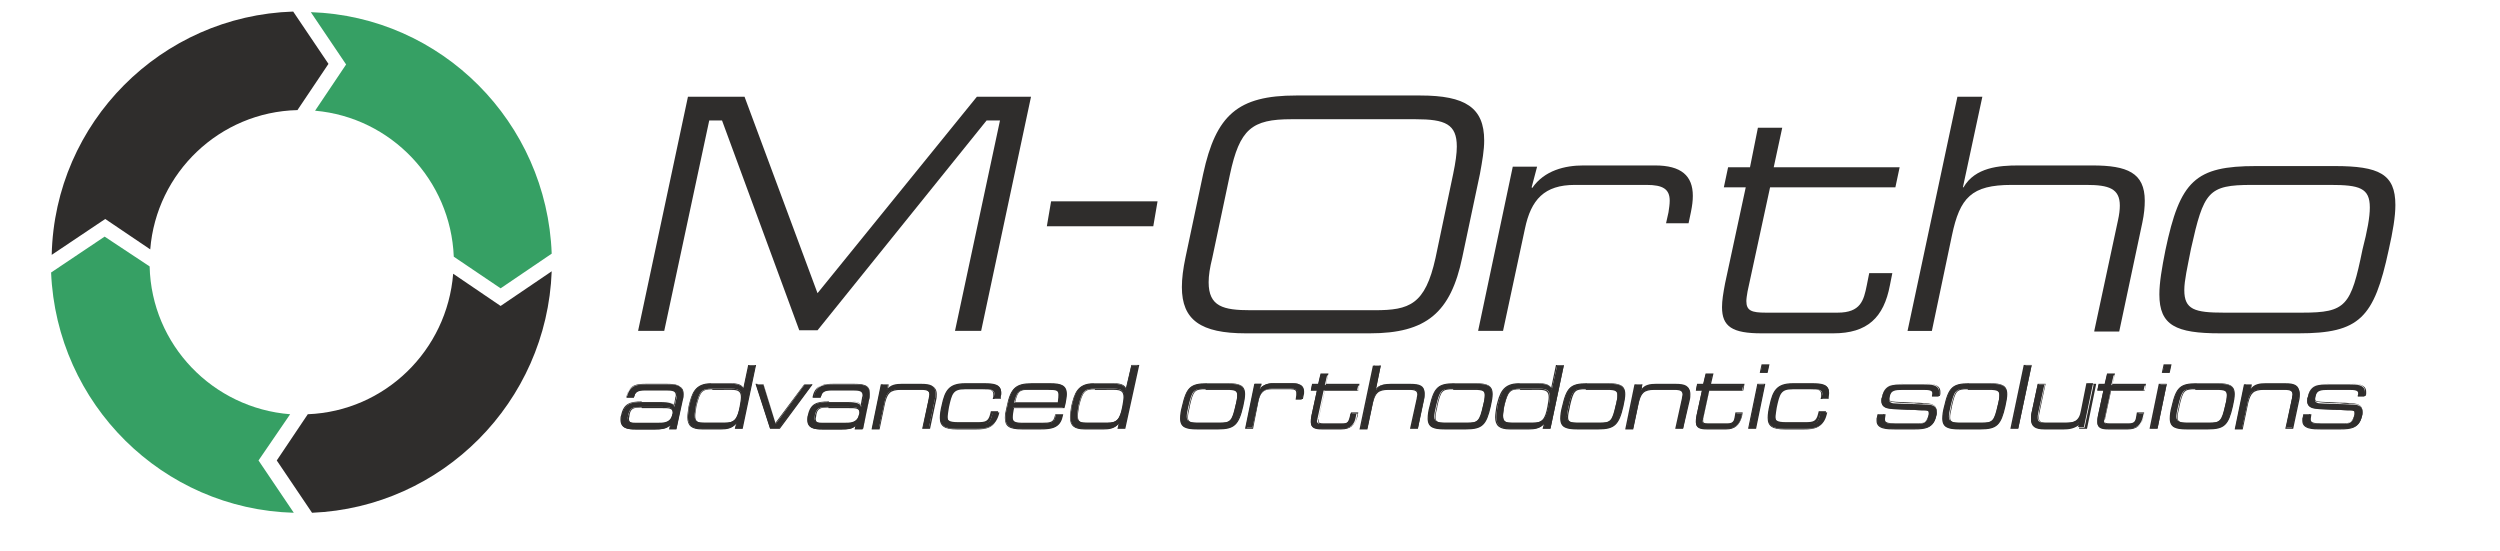
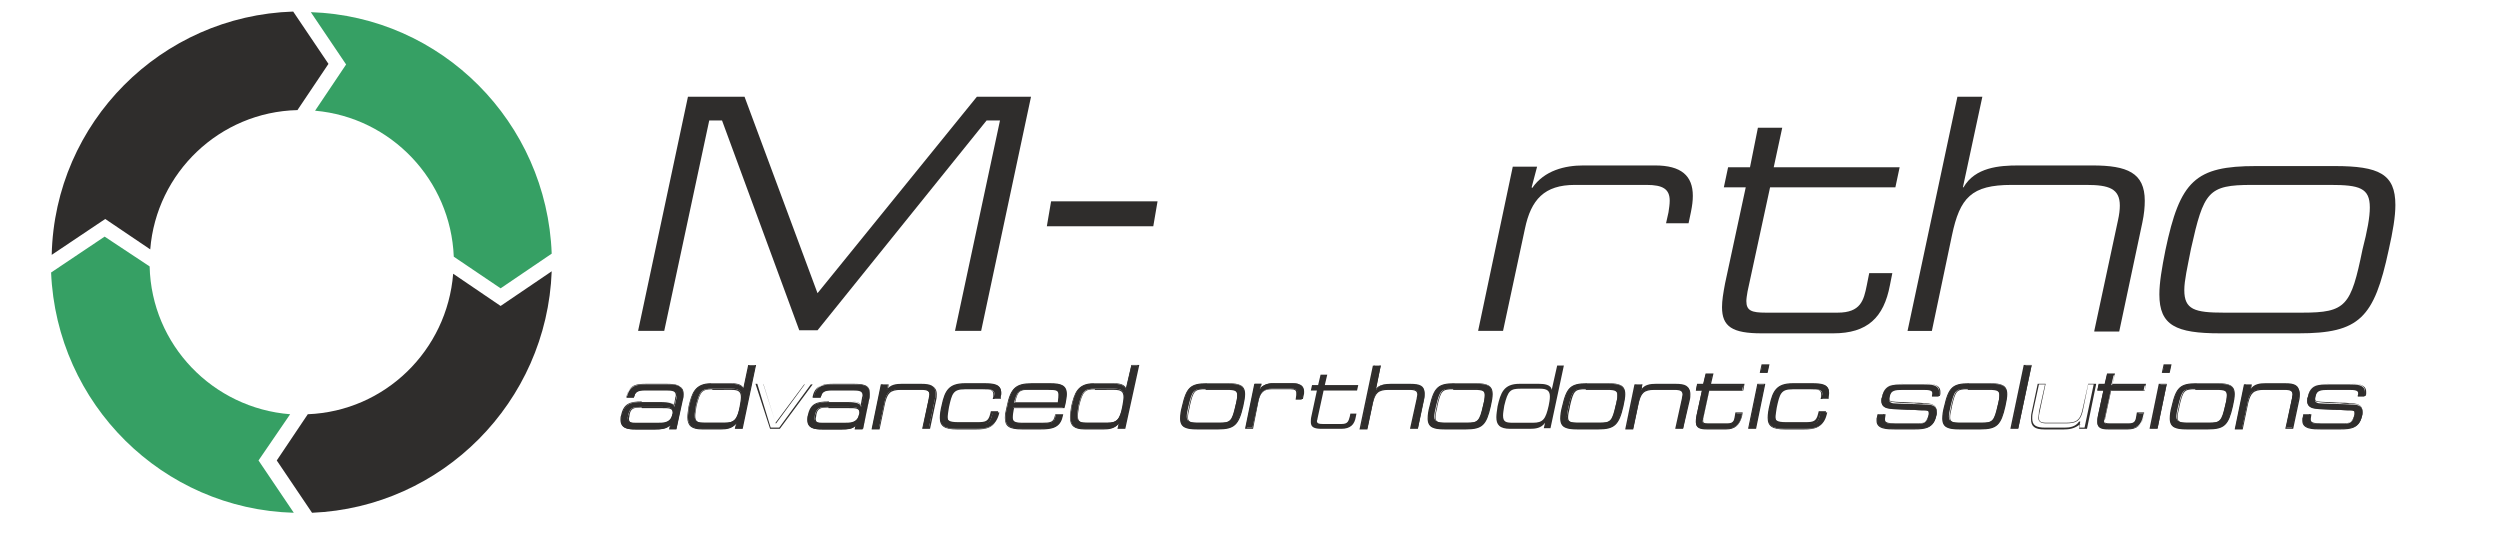
<svg xmlns="http://www.w3.org/2000/svg" xmlns:xlink="http://www.w3.org/1999/xlink" version="1.1" id="Слой_1" x="0px" y="0px" width="411px" height="90.6px" viewBox="0 0 411 90.6" style="enable-background:new 0 0 411 90.6;" xml:space="preserve">
  <style type="text/css">
	.st0{clip-path:url(#SVGID_2_);fill-rule:evenodd;clip-rule:evenodd;fill:#36A064;}
	.st1{clip-path:url(#SVGID_2_);fill-rule:evenodd;clip-rule:evenodd;fill:#2F2D2C;}
	.st2{clip-path:url(#SVGID_2_);fill:#2F2D2C;}
</style>
  <g>
    <defs>
      <rect id="SVGID_1_" x="-15.8" y="-55.2" width="433.8" height="196.5" />
    </defs>
    <clipPath id="SVGID_2_">
      <use xlink:href="#SVGID_1_" style="overflow:visible;" />
    </clipPath>
    <path class="st0" d="M47.7,68.1C35,67.1,24.9,56.7,24.6,43.8l-7.4-4.9l-8.8,5.9c0.9,21.6,18.3,38.9,39.9,39.5l-5.8-8.6L47.7,68.1z    M90.7,41.7l-8.4,5.7l-7.7-5.2c-0.5-12.6-10.3-22.9-22.8-24l5.1-7.6l-5.8-8.6C72.6,2.7,89.9,20.1,90.7,41.7" />
    <path class="st1" d="M82.3,50.3L74.5,45c-1,12.6-11.2,22.6-23.9,23.1l-5.1,7.6l5.8,8.6c21.4-0.9,38.6-18.2,39.4-39.7L82.3,50.3z    M48.9,18.1c-12.8,0.3-23.2,10.3-24.2,22.9l-7.4-5l-8.8,5.9C9,20.1,26.5,2.6,48.2,1.9l5.8,8.6L48.9,18.1z" />
    <path class="st2" d="M110.1,70.4l0.2-0.7l0,0c-0.6,0.8-1.7,0.9-2.6,0.9h-3.2c-1.4,0-2.4-0.2-2.4-1.5c0-0.2,0-0.4,0.1-0.7   c0.4-2,1.5-2.3,3.3-2.3h3.2c0.7,0,2.1,0.1,2.1,0.7h0.1l0.3-1.3c0-0.2,0.1-0.4,0.1-0.5c0-0.8-0.6-0.9-1.7-0.9h-3.2   c-0.9,0-1.9,0-2.1,1l-0.1,0.2h-1.1l0-0.1c0.4-1.9,1.7-2,3.3-2h3.2c1.6,0,2.7,0.1,2.7,1.6c0,0.2,0,0.5-0.1,0.8l-1,4.9H110.1z    M110.6,67.8c0-0.9-0.7-0.9-1.9-0.9h-0.1h-3.2c-1.3,0-1.8,0.1-2.1,1.2c0,0.2-0.1,0.4-0.1,0.6c0,0.8,0.6,0.8,1.6,0.8h3.2   c1.1,0,2.2,0,2.5-1.3C110.6,68.1,110.6,67.9,110.6,67.8" />
    <path class="st2" d="M107.7,70.6h-3.2c-1.2,0-2.5-0.1-2.5-1.6c0-0.2,0-0.5,0.1-0.7c0.4-2,1.5-2.3,3.4-2.3h3.2c1.2,0,2,0.2,2.1,0.6   l0.2-1.1c0-0.2,0.1-0.3,0.1-0.5c0-0.7-0.5-0.8-1.6-0.8h-3.2c-0.9,0-1.8,0-2,0.9l-0.1,0.3H103l0-0.2c0.4-1.9,1.7-2,3.4-2h3.2   c1.5,0,2.8,0.1,2.8,1.6c0,0.3,0,0.5-0.1,0.8l-1.1,5H110l0.1-0.6C109.5,70.6,108.5,70.6,107.7,70.6 M105.5,66.1   c-1.9,0-2.8,0.3-3.2,2.2c-0.1,0.3-0.1,0.5-0.1,0.7c0,1.2,0.9,1.4,2.3,1.4h3.2c1,0,1.9-0.1,2.5-0.8l0.1-0.1l0.1,0.1l-0.2,0.7h0.9   l1-4.9c0.1-0.3,0.1-0.6,0.1-0.8c0-1.4-1.2-1.5-2.7-1.5h-3.2c-1.6,0-2.8,0.1-3.2,1.9l0,0.1h1l0-0.2c0.2-1.1,1.3-1.1,2.2-1.1h3.2   c1,0,1.8,0.1,1.8,1c0,0.2,0,0.3-0.1,0.5l-0.3,1.4h-0.2v-0.1c0-0.4-0.7-0.6-2-0.6H105.5z M108.1,69.7h-3.2c-1,0-1.7,0-1.7-0.9   c0-0.2,0-0.3,0.1-0.6c0.3-1.2,0.8-1.3,2.2-1.3h3.3c1.1,0,2,0,2,1c0,0.1,0,0.3-0.1,0.4l0,0C110.3,69.7,109.1,69.7,108.1,69.7    M105.5,67c-1.3,0-1.8,0.1-2,1.2c0,0.3-0.1,0.5-0.1,0.6c0,0.7,0.4,0.8,1.5,0.8h3.2c1,0,2.1,0,2.4-1.3l0,0c0-0.2,0.1-0.3,0.1-0.4   c0-0.8-0.6-0.8-1.8-0.8H105.5z" />
    <path class="st2" d="M120.9,70.4l0.2-0.9l0,0c-0.6,0.9-1.6,1-2.5,1h-3.2c-1.8,0-2.3-0.7-2.3-1.9c0-0.5,0.1-1.1,0.2-1.8   c0.5-2.2,1-3.7,3.6-3.7h3.2c0.8,0,2,0.1,2.1,1h0l0.9-4h1.1L122,70.4H120.9z M121.9,65.2c0-0.9-0.4-1.3-1.6-1.3h-3.2   c-1.7,0-2.1,0.3-2.7,2.8c-0.1,0.7-0.2,1.2-0.2,1.6c0,1.1,0.5,1.2,1.7,1.2h3.2c1.7,0,2.1-0.6,2.6-2.8   C121.8,66.2,121.9,65.7,121.9,65.2" />
    <path class="st2" d="M118.6,70.6h-3.2c-1.7,0-2.4-0.6-2.4-2c0-0.5,0.1-1.1,0.2-1.8c0.5-2.1,1-3.8,3.7-3.8h3.2c0.5,0,1.8,0,2.1,0.8   l0.8-3.8h1.3l-2.2,10.5h-1.3l0.2-0.8C120.3,70.5,119.4,70.6,118.6,70.6 M116.9,63.2c-2.6,0-3.1,1.6-3.6,3.6   c-0.1,0.7-0.2,1.3-0.2,1.8c0,1.3,0.7,1.8,2.2,1.8h3.2c0.9,0,1.8-0.1,2.5-1l0.1-0.1l0.1,0.1l-0.2,0.9h0.9l2.2-10.2h-0.9l-0.9,4h-0.2   l0-0.1c-0.1-0.6-0.7-0.9-2-0.9H116.9z M119.1,69.7h-3.2c-1.2,0-1.7-0.2-1.7-1.3c0-0.4,0.1-0.9,0.2-1.6c0.6-2.6,1.1-2.9,2.7-2.9h3.2   c1.2,0,1.7,0.4,1.7,1.4c0,0.4-0.1,0.9-0.2,1.6C121.3,69.1,120.8,69.7,119.1,69.7 M117.1,64c-1.6,0-2,0.3-2.6,2.8   c-0.1,0.7-0.2,1.2-0.2,1.6c0,1,0.5,1.1,1.6,1.1h3.2c1.6,0,2.1-0.5,2.5-2.7c0.1-0.6,0.2-1.1,0.2-1.5c0-0.9-0.4-1.2-1.5-1.2H117.1z" />
-     <polygon class="st2" points="128.1,70.4 126.6,70.4 124.3,63.2 125.5,63.2 127.5,69.6 127.6,69.6 132.3,63.2 133.5,63.2  " />
    <path class="st2" d="M128.2,70.5h-1.6l-2.4-7.4h1.3l0,0.1l2,6.3l4.7-6.3h1.4L128.2,70.5z M126.7,70.3h1.4l5.2-7.1h-1l-4.7,6.4h-0.1   l0-0.1l-2-6.4h-1L126.7,70.3z" />
    <path class="st2" d="M140.8,70.4l0.2-0.7l0,0c-0.6,0.8-1.7,0.9-2.6,0.9h-3.2c-1.4,0-2.4-0.2-2.4-1.5c0-0.2,0-0.4,0.1-0.7   c0.4-2,1.5-2.3,3.3-2.3h3.2c0.7,0,2.1,0.1,2.1,0.7h0.1l0.3-1.3c0-0.2,0.1-0.4,0.1-0.5c0-0.8-0.6-0.9-1.7-0.9h-3.2   c-0.9,0-1.9,0-2.1,1l-0.1,0.2h-1.1l0-0.1c0.4-1.9,1.7-2,3.3-2h3.2c1.6,0,2.7,0.1,2.7,1.6c0,0.2,0,0.5-0.1,0.8l-1,4.9H140.8z    M141.3,67.8c0-0.9-0.7-0.9-1.9-0.9h-0.1h-3.2c-1.3,0-1.8,0.1-2.1,1.2c0,0.2-0.1,0.4-0.1,0.6c0,0.8,0.6,0.8,1.6,0.8h3.2   c1.1,0,2.2,0,2.5-1.3C141.3,68.1,141.3,67.9,141.3,67.8" />
    <path class="st2" d="M138.4,70.6h-3.2c-1.2,0-2.5-0.1-2.5-1.6c0-0.2,0-0.5,0.1-0.7c0.4-2,1.5-2.3,3.4-2.3h3.2c1.2,0,2,0.2,2.1,0.6   l0.2-1.1c0-0.2,0.1-0.3,0.1-0.5c0-0.7-0.5-0.8-1.6-0.8h-3.2c-0.9,0-1.8,0-2,0.9l-0.1,0.3h-1.3l0-0.2c0.4-1.9,1.7-2,3.4-2h3.2   c1.5,0,2.8,0.1,2.8,1.6c0,0.3,0,0.5-0.1,0.8l-1.1,5h-1.3l0.1-0.6C140.2,70.6,139.2,70.6,138.4,70.6 M136.3,66.1   c-1.9,0-2.8,0.3-3.2,2.2c-0.1,0.3-0.1,0.5-0.1,0.7c0,1.2,0.9,1.4,2.3,1.4h3.2c1,0,1.9-0.1,2.5-0.8l0.1-0.1l0.1,0.1l-0.2,0.7h0.9   l1-4.9c0.1-0.3,0.1-0.6,0.1-0.8c0-1.4-1.2-1.5-2.7-1.5h-3.2c-1.6,0-2.8,0.1-3.2,1.9l0,0.1h1l0-0.2c0.2-1.1,1.3-1.1,2.2-1.1h3.2   c1,0,1.8,0.1,1.8,1c0,0.2,0,0.3-0.1,0.5l-0.3,1.4h-0.2v-0.1c0-0.4-0.7-0.6-2-0.6H136.3z M138.8,69.7h-3.2c-1,0-1.7,0-1.7-0.9   c0-0.2,0-0.3,0.1-0.6c0.3-1.2,0.8-1.3,2.2-1.3h3.3c1.1,0,2,0,2,1c0,0.1,0,0.3-0.1,0.4l0,0C141,69.7,139.8,69.7,138.8,69.7    M136.2,67c-1.3,0-1.8,0.1-2,1.2c0,0.3-0.1,0.5-0.1,0.6c0,0.7,0.4,0.8,1.5,0.8h3.2c1,0,2.1,0,2.4-1.3l0,0c0-0.2,0.1-0.3,0.1-0.4   c0-0.8-0.6-0.8-1.8-0.8H136.2z" />
    <path class="st2" d="M151.7,70.4l1-4.9c0-0.3,0.1-0.5,0.1-0.6c0-0.8-0.5-0.9-1.5-0.9h-3.3c-1.8,0-2.3,0.6-2.6,2.2l-0.9,4.2h-1.1   l1.5-7.2h1.1l-0.2,0.9h0c0.5-0.9,1.6-1,2.4-1h3.3c1.5,0,2.3,0.3,2.3,1.6c0,0.3,0,0.6-0.1,0.9l-1,4.8H151.7z" />
    <path class="st2" d="M152.9,70.5h-1.3l1.1-5c0-0.2,0.1-0.4,0.1-0.6c0-0.6-0.3-0.8-1.4-0.8h-3.3c-1.8,0-2.2,0.6-2.6,2.2l-0.9,4.3   h-1.3l0-0.1l1.5-7.3h1.3l-0.1,0.7c0.6-0.6,1.5-0.7,2.3-0.7h3.3c1.4,0,2.4,0.3,2.4,1.6c0,0.3,0,0.6-0.1,1L152.9,70.5z M151.8,70.3   h0.9l1-4.7c0.1-0.3,0.1-0.6,0.1-0.9c0-1.1-0.6-1.5-2.2-1.5h-3.3c-0.9,0-1.9,0.1-2.4,0.9l0,0h-0.1l0-0.1l0.2-0.8h-0.9l-1.5,7.1h0.9   l0.9-4.1c0.3-1.6,0.8-2.3,2.7-2.3h3.3c1,0,1.6,0.2,1.6,1c0,0.2,0,0.4-0.1,0.6L151.8,70.3z" />
    <path class="st2" d="M160.5,70.5h-3.2c-2.1,0-2.7-0.6-2.7-1.8c0-0.6,0.1-1.2,0.3-2.1c0.5-2.4,1.2-3.5,3.8-3.5h3.2   c1.5,0,2.7,0.1,2.7,1.5c0,0.2,0,0.4-0.1,0.7l0,0.2h-1.1l0-0.2c0-0.2,0.1-0.4,0.1-0.5c0-0.8-0.7-0.8-1.7-0.8h-3.2   c-1.9,0-2.1,0.7-2.6,3c-0.1,0.7-0.2,1.2-0.2,1.6c0,0.8,0.4,1.1,1.9,1.1h3.2c1.4,0,1.9-0.1,2.2-1.5l0.1-0.4h1.1l-0.1,0.4   C163.6,70.2,162.2,70.5,160.5,70.5" />
    <path class="st2" d="M160.5,70.6h-3.2c-2,0-2.8-0.5-2.8-1.9c0-0.6,0.1-1.3,0.3-2.1c0.5-2.4,1.2-3.6,3.8-3.6h3.2   c1.5,0,2.8,0.1,2.8,1.6c0,0.2,0,0.4-0.1,0.7l0,0.3h-1.3l0.1-0.4c0-0.1,0-0.3,0-0.4c0-0.7-0.5-0.8-1.7-0.8h-3.2   c-1.8,0-2,0.6-2.5,2.9c-0.1,0.6-0.2,1.2-0.2,1.5c0,0.7,0.3,1,1.8,1h3.2c1.3,0,1.8-0.1,2.1-1.4l0.1-0.4h1.2l-0.1,0.5   C163.7,70.4,162.1,70.6,160.5,70.6 M158.7,63.2c-2.5,0-3.2,1.1-3.7,3.5c-0.2,0.8-0.3,1.5-0.3,2.1c0,1.2,0.7,1.7,2.6,1.7h3.2   c1.9,0,3.1-0.4,3.5-2.2l0.1-0.3h-0.9l-0.1,0.3c-0.3,1.4-0.9,1.5-2.3,1.5h-3.2c-1.5,0-2-0.3-2-1.2c0-0.4,0.1-0.9,0.2-1.6   c0.5-2.3,0.6-3,2.7-3h3.2c1,0,1.8,0,1.8,0.9c0,0.1,0,0.3,0,0.4l0,0.2h0.9l0-0.1c0.1-0.3,0.1-0.5,0.1-0.7c0-1.2-0.9-1.5-2.7-1.5   H158.7z" />
    <path class="st2" d="M171.1,70.5H168c-2,0-2.7-0.5-2.7-1.8c0-0.5,0.1-1.1,0.3-1.9c0.6-3,1.4-3.7,4-3.7h3.1c1.8,0,2.6,0.3,2.6,1.7   c0,0.4-0.1,0.9-0.2,1.5l-0.2,0.7h-8.3c-0.1,0.7-0.2,1.2-0.2,1.6c0,0.8,0.5,1,1.8,1h3.1c1.5,0,2-0.1,2.2-1.1l0.1-0.3h1.1l-0.1,0.3   C174.2,70.4,172.7,70.5,171.1,70.5 M174.1,64.9c0-0.8-0.4-0.9-1.7-0.9h-3.1c-2,0-2.1,0.5-2.6,2.2h7.2   C174.1,65.6,174.1,65.2,174.1,64.9" />
    <path class="st2" d="M171.1,70.6H168c-2.1,0-2.8-0.5-2.8-1.9c0-0.5,0.1-1.1,0.3-1.9c0.6-3,1.5-3.8,4.1-3.8h3.1   c1.7,0,2.7,0.3,2.7,1.8c0,0.4-0.1,0.9-0.2,1.5l-0.2,0.8h-8.3c-0.1,0.6-0.2,1.1-0.2,1.5c0,0.7,0.3,0.9,1.7,0.9h3.1   c1.4,0,1.9-0.1,2.1-1.1l0.1-0.3h1.3l-0.1,0.4C174.3,70.4,172.8,70.6,171.1,70.6 M169.6,63.2c-2.6,0-3.3,0.7-4,3.6   c-0.1,0.8-0.3,1.4-0.3,1.9c0,1.3,0.7,1.7,2.6,1.7h3.1c1.7,0,3-0.1,3.4-1.9l0-0.2h-0.9l0,0.2c-0.2,1.1-0.8,1.2-2.3,1.2h-3.1   c-1.3,0-1.9-0.1-1.9-1c0-0.4,0.1-0.9,0.2-1.6l0-0.1h8.3l0.1-0.7c0.1-0.7,0.2-1.1,0.2-1.5c0-1.2-0.6-1.6-2.5-1.6H169.6z M174.1,66.2   h-7.3l0-0.1c0.4-1.7,0.7-2.2,2.7-2.2h3.1c1.2,0,1.7,0,1.7,1C174.2,65.1,174.2,65.5,174.1,66.2L174.1,66.2z M166.9,66.1h7   c0.1-0.6,0.1-0.9,0.1-1.2c0-0.7-0.3-0.8-1.6-0.8h-3.1C167.5,64,167.3,64.5,166.9,66.1" />
    <path class="st2" d="M183.8,70.4l0.2-0.9l0,0c-0.6,0.9-1.6,1-2.5,1h-3.2c-1.8,0-2.3-0.7-2.3-1.9c0-0.5,0.1-1.1,0.2-1.8   c0.5-2.2,1-3.7,3.6-3.7h3.2c0.8,0,2,0.1,2.1,1h0l0.9-4h1.1l-2.2,10.3H183.8z M184.8,65.2c0-0.9-0.4-1.3-1.6-1.3H180   c-1.7,0-2.1,0.3-2.7,2.8c-0.1,0.7-0.2,1.2-0.2,1.6c0,1.1,0.5,1.2,1.7,1.2h3.2c1.7,0,2.1-0.6,2.6-2.8   C184.7,66.2,184.8,65.7,184.8,65.2" />
    <path class="st2" d="M181.5,70.6h-3.2c-1.7,0-2.4-0.6-2.4-2c0-0.5,0.1-1.1,0.2-1.8c0.5-2.1,1-3.8,3.7-3.8h3.2c0.5,0,1.8,0,2.1,0.8   L186,60h1.3L185,70.5h-1.3l0.2-0.8C183.2,70.5,182.3,70.6,181.5,70.6 M179.8,63.2c-2.6,0-3.1,1.6-3.6,3.6c-0.1,0.7-0.2,1.3-0.2,1.8   c0,1.3,0.7,1.8,2.2,1.8h3.2c0.9,0,1.8-0.1,2.5-1l0.1-0.1l0.1,0.1l-0.2,0.9h0.9l2.2-10.2h-0.9l-0.9,4h-0.2l0-0.1   c-0.1-0.6-0.7-0.9-2-0.9H179.8z M182,69.7h-3.2c-1.2,0-1.7-0.2-1.7-1.3c0-0.4,0.1-0.9,0.2-1.6c0.6-2.6,1.1-2.9,2.7-2.9h3.2   c1.2,0,1.7,0.4,1.7,1.4c0,0.4-0.1,0.9-0.2,1.6C184.2,69.1,183.7,69.7,182,69.7 M180,64c-1.6,0-2,0.3-2.6,2.8   c-0.1,0.7-0.2,1.2-0.2,1.6c0,1,0.5,1.1,1.6,1.1h3.2c1.6,0,2.1-0.5,2.5-2.7c0.1-0.6,0.2-1.1,0.2-1.5c0-0.9-0.4-1.2-1.5-1.2H180z" />
    <path class="st2" d="M200.3,70.5h-3.5c-2,0-2.7-0.3-2.7-1.7c0-0.5,0.1-1.1,0.3-2c0.7-3.1,1.3-3.7,4-3.7h3.5c2,0,2.7,0.3,2.7,1.7   c0,0.5-0.1,1.2-0.3,2C203.6,69.8,202.9,70.5,200.3,70.5 M203.4,64.9c0-0.8-0.5-1-1.8-1h-3.5c-1.9,0-2.1,0.3-2.7,2.8   c-0.2,0.8-0.3,1.4-0.3,1.8c0,0.8,0.5,1,1.8,1h3.5c1.9,0,2.1-0.3,2.7-2.8C203.3,66,203.4,65.4,203.4,64.9" />
    <path class="st2" d="M200.3,70.6h-3.5c-1.8,0-2.8-0.3-2.8-1.8c0-0.6,0.1-1.3,0.3-2c0.7-3.1,1.4-3.8,4.1-3.8h3.5   c1.8,0,2.8,0.3,2.8,1.8c0,0.5-0.1,1.1-0.3,2C203.7,69.9,202.9,70.6,200.3,70.6 M198.4,63.2c-2.6,0-3.3,0.6-3.9,3.6   c-0.1,0.7-0.3,1.4-0.3,1.9c0,1.3,0.6,1.6,2.6,1.6h3.5c2.6,0,3.3-0.6,3.9-3.6c0.2-0.9,0.3-1.5,0.3-2c0-1.3-0.6-1.6-2.6-1.6H198.4z    M200.4,69.7H197c-1.2,0-1.8-0.1-1.8-1.1c0-0.4,0.1-1,0.3-1.8l0-0.1c0.6-2.5,0.8-2.9,2.8-2.9h3.5c1.2,0,1.8,0.1,1.8,1.1   c0,0.4-0.1,1-0.3,1.9C202.7,69.3,202.5,69.7,200.4,69.7 M198.2,64c-1.8,0-2,0.2-2.6,2.8l0,0.1c-0.2,0.8-0.3,1.3-0.3,1.7   c0,0.7,0.3,0.9,1.7,0.9h3.5c1.8,0,2.1-0.2,2.6-2.7c0.2-0.8,0.3-1.4,0.3-1.8c0-0.7-0.3-0.9-1.7-0.9H198.2z" />
    <path class="st2" d="M213.1,65.6l0.1-0.5c0-0.2,0.1-0.4,0.1-0.5c0-0.5-0.3-0.7-1-0.7h-3.2c-1.4,0-1.9,0.7-2.2,1.9l-1,4.5h-1.1   l1.5-7.2h1.1l-0.3,0.9l0,0c0.5-0.8,1.4-1,2.3-1h3.2c1.1,0,1.7,0.4,1.7,1.4c0,0.2,0,0.4-0.1,0.7l-0.1,0.5H213.1z" />
    <path class="st2" d="M206,70.5h-1.3l0-0.1l1.5-7.3h1.2l-0.2,0.7c0.5-0.5,1.2-0.8,2.1-0.8h3.2c1.2,0,1.7,0.5,1.7,1.4   c0,0.2,0,0.4-0.1,0.7l-0.1,0.6H213l0.1-0.7c0-0.2,0-0.3,0-0.4c0-0.4-0.2-0.6-0.9-0.6h-3.2c-1.2,0-1.8,0.5-2.1,1.9L206,70.5z    M205,70.3h0.9l0.9-4.4c0.3-1.4,1-2,2.3-2h3.2c0.6,0,1.1,0.1,1.1,0.8c0,0.1,0,0.3,0,0.4l0,0.1l-0.1,0.4h0.9l0.1-0.5   c0.1-0.3,0.1-0.5,0.1-0.7c0-0.9-0.5-1.3-1.6-1.3h-3.2c-1,0-1.8,0.3-2.2,1l0,0.1l-0.2-0.1l0.2-0.9h-0.9L205,70.3z" />
    <path class="st2" d="M220.5,70.5h-3.2c-1.3,0-1.8-0.3-1.8-1.1c0-0.3,0-0.6,0.1-1l0.9-4.2h-1l0.2-0.9h1l0.4-1.7h1.1l-0.4,1.7h5.5   l-0.2,0.9h-5.5l-1,4.6c0,0.2-0.1,0.3-0.1,0.4c0,0.4,0.3,0.5,0.9,0.5h3.2c1,0,1.1-0.5,1.3-1.2l0.1-0.5h1l-0.1,0.5   C222.7,69.8,222,70.5,220.5,70.5" />
-     <path class="st2" d="M220.5,70.6h-3.2c-1.1,0-1.8-0.2-1.8-1.2c0-0.3,0-0.6,0.1-1.1l0.9-4.1h-1l0.2-1.1h1l0.4-1.7h1.3l-0.4,1.7h5.5   l-0.2,1.1h-5.5l-1,4.6c0,0.1,0,0.3,0,0.4c0,0.3,0.1,0.4,0.8,0.4h3.2c1,0,1.1-0.5,1.2-1.2l0.1-0.6h1.2l-0.1,0.6   C222.8,69.9,222,70.6,220.5,70.6 M215.8,64h1l-0.9,4.3c-0.1,0.4-0.1,0.7-0.1,1c0,0.8,0.4,1.1,1.7,1.1h3.2c1.4,0,2.2-0.6,2.4-2   l0.1-0.4h-0.9l-0.1,0.5c-0.1,0.7-0.3,1.3-1.4,1.3h-3.2c-0.6,0-0.9-0.1-0.9-0.6c0-0.1,0-0.2,0.1-0.4l0-0.1l1-4.6h5.5l0.1-0.7h-5.5   l0.4-1.7h-0.9l-0.4,1.7h-1L215.8,64z" />
    <path class="st2" d="M232,70.4l1-4.9c0-0.3,0.1-0.5,0.1-0.6c0-0.8-0.5-0.9-1.5-0.9h-3.3c-1.8,0-2.3,0.6-2.6,2.2l-0.9,4.2h-1.1   l2.2-10.3h1.1l-0.8,4h0c0.5-0.9,1.6-1,2.4-1h3.3c1.5,0,2.3,0.3,2.3,1.5c0,0.3,0,0.6-0.1,1l-1,4.8H232z" />
    <path class="st2" d="M233.1,70.5h-1.3l1.1-5c0-0.2,0.1-0.4,0.1-0.6c0-0.6-0.3-0.8-1.4-0.8h-3.3c-1.8,0-2.2,0.6-2.6,2.2l-0.9,4.3   h-1.3l2.2-10.5h1.3l-0.8,3.8c0.6-0.7,1.5-0.7,2.3-0.7h3.3c1.4,0,2.4,0.3,2.4,1.6c0,0.3,0,0.6-0.1,1L233.1,70.5z M232.1,70.3h0.9   l1-4.7c0.1-0.3,0.1-0.6,0.1-0.9c0-1.1-0.6-1.5-2.2-1.5h-3.3c-0.9,0-1.9,0.1-2.4,0.9l0,0h-0.2l0.8-4H226l-2.2,10.2h0.9l0.9-4.1   c0.4-1.8,1-2.3,2.7-2.3h3.3c1,0,1.6,0.2,1.6,1c0,0.2,0,0.4-0.1,0.7L232.1,70.3z" />
    <path class="st2" d="M241,70.5h-3.5c-2,0-2.7-0.3-2.7-1.7c0-0.5,0.1-1.1,0.3-2c0.7-3.1,1.3-3.7,4-3.7h3.5c2,0,2.7,0.3,2.7,1.7   c0,0.5-0.1,1.2-0.3,2C244.3,69.8,243.7,70.5,241,70.5 M244.1,64.9c0-0.8-0.5-1-1.8-1h-3.5c-1.9,0-2.1,0.3-2.7,2.8   c-0.2,0.8-0.3,1.4-0.3,1.8c0,0.8,0.5,1,1.8,1h3.5c1.9,0,2.1-0.3,2.7-2.8C244,66,244.1,65.4,244.1,64.9" />
    <path class="st2" d="M241,70.6h-3.5c-1.8,0-2.8-0.3-2.8-1.8c0-0.6,0.1-1.3,0.3-2c0.7-3.1,1.4-3.8,4.1-3.8h3.5   c1.8,0,2.8,0.3,2.8,1.8c0,0.5-0.1,1.1-0.3,2C244.4,69.9,243.7,70.6,241,70.6 M239.1,63.2c-2.6,0-3.3,0.6-3.9,3.6   c-0.1,0.7-0.3,1.4-0.3,1.9c0,1.3,0.6,1.6,2.6,1.6h3.5c2.6,0,3.3-0.6,3.9-3.6c0.2-0.9,0.3-1.5,0.3-2c0-1.3-0.6-1.6-2.6-1.6H239.1z    M241.2,69.7h-3.5c-1.2,0-1.8-0.1-1.8-1.1c0-0.4,0.1-1,0.3-1.8l0-0.1c0.6-2.5,0.8-2.9,2.8-2.9h3.5c1.2,0,1.8,0.1,1.8,1.1   c0,0.4-0.1,1-0.3,1.9C243.4,69.3,243.2,69.7,241.2,69.7 M238.9,64c-1.8,0-2,0.2-2.6,2.8l0,0.1c-0.2,0.8-0.3,1.3-0.3,1.7   c0,0.7,0.3,0.9,1.7,0.9h3.5c1.8,0,2.1-0.2,2.6-2.7c0.2-0.8,0.3-1.4,0.3-1.8c0-0.7-0.3-0.9-1.7-0.9H238.9z" />
    <path class="st2" d="M253.8,70.4l0.2-0.9l0,0c-0.6,0.9-1.6,1-2.5,1h-3.2c-1.8,0-2.3-0.7-2.3-1.9c0-0.5,0.1-1.1,0.2-1.8   c0.5-2.2,1-3.7,3.6-3.7h3.2c0.8,0,2,0.1,2.1,1h0l0.9-4h1.1l-2.2,10.3H253.8z M254.8,65.2c0-0.9-0.4-1.3-1.6-1.3h-3.2   c-1.7,0-2.1,0.3-2.7,2.8c-0.1,0.7-0.2,1.2-0.2,1.6c0,1.1,0.5,1.2,1.7,1.2h3.2c1.7,0,2.1-0.6,2.6-2.8   C254.7,66.2,254.8,65.7,254.8,65.2" />
-     <path class="st2" d="M251.4,70.6h-3.2c-1.7,0-2.4-0.6-2.4-2c0-0.5,0.1-1.1,0.2-1.8c0.5-2.1,1-3.8,3.7-3.8h3.2c0.5,0,1.8,0,2.1,0.8   l0.8-3.8h1.3l-2.2,10.5h-1.3l0.2-0.8C253.2,70.5,252.2,70.6,251.4,70.6 M249.8,63.2c-2.6,0-3.1,1.6-3.6,3.6   c-0.1,0.7-0.2,1.3-0.2,1.8c0,1.3,0.7,1.8,2.2,1.8h3.2c0.9,0,1.8-0.1,2.5-1l0.1-0.1l0.1,0.1l-0.2,0.9h0.9l2.2-10.2H256l-0.9,4H255   l0-0.1c-0.1-0.6-0.7-0.9-2-0.9H249.8z M251.9,69.7h-3.2c-1.2,0-1.7-0.2-1.7-1.3c0-0.4,0.1-0.9,0.2-1.6c0.6-2.6,1.1-2.9,2.7-2.9h3.2   c1.2,0,1.7,0.4,1.7,1.4c0,0.4-0.1,0.9-0.2,1.6C254.1,69.1,253.6,69.7,251.9,69.7 M249.9,64c-1.6,0-2,0.3-2.6,2.8   c-0.1,0.7-0.2,1.2-0.2,1.6c0,1,0.5,1.1,1.6,1.1h3.2c1.6,0,2.1-0.5,2.5-2.7c0.1-0.6,0.2-1.1,0.2-1.5c0-0.9-0.4-1.2-1.5-1.2H249.9z" />
    <path class="st2" d="M262.8,70.5h-3.5c-2,0-2.7-0.3-2.7-1.7c0-0.5,0.1-1.1,0.3-2c0.7-3.1,1.3-3.7,4-3.7h3.5c2,0,2.7,0.3,2.7,1.7   c0,0.5-0.1,1.2-0.3,2C266.1,69.8,265.4,70.5,262.8,70.5 M265.9,64.9c0-0.8-0.5-1-1.8-1h-3.5c-1.9,0-2.1,0.3-2.7,2.8   c-0.2,0.8-0.3,1.4-0.3,1.8c0,0.8,0.5,1,1.8,1h3.5c1.9,0,2.1-0.3,2.7-2.8C265.8,66,265.9,65.4,265.9,64.9" />
    <path class="st2" d="M262.8,70.6h-3.5c-1.8,0-2.8-0.3-2.8-1.8c0-0.6,0.1-1.3,0.3-2c0.7-3.1,1.4-3.8,4.1-3.8h3.5   c1.8,0,2.8,0.3,2.8,1.8c0,0.5-0.1,1.1-0.3,2C266.2,69.9,265.4,70.6,262.8,70.6 M260.9,63.2c-2.6,0-3.3,0.6-3.9,3.6   c-0.1,0.7-0.3,1.4-0.3,1.9c0,1.3,0.6,1.6,2.6,1.6h3.5c2.6,0,3.3-0.6,3.9-3.6c0.2-0.9,0.3-1.5,0.3-2c0-1.3-0.6-1.6-2.6-1.6H260.9z    M262.9,69.7h-3.5c-1.2,0-1.8-0.1-1.8-1.1c0-0.4,0.1-1,0.3-1.8l0-0.1c0.6-2.5,0.8-2.9,2.8-2.9h3.5c1.2,0,1.8,0.1,1.8,1.1   c0,0.4-0.1,1-0.3,1.9C265.2,69.3,265,69.7,262.9,69.7 M260.7,64c-1.8,0-2,0.2-2.6,2.8l0,0.1c-0.2,0.8-0.3,1.3-0.3,1.7   c0,0.7,0.3,0.9,1.7,0.9h3.5c1.8,0,2.1-0.2,2.6-2.7c0.2-0.8,0.3-1.4,0.3-1.8c0-0.7-0.3-0.9-1.7-0.9H260.7z" />
    <path class="st2" d="M275.6,70.4l1-4.9c0-0.3,0.1-0.5,0.1-0.6c0-0.8-0.5-0.9-1.5-0.9H272c-1.8,0-2.3,0.6-2.6,2.2l-0.9,4.2h-1.1   l1.5-7.2h1.1l-0.2,0.9h0c0.5-0.9,1.6-1,2.4-1h3.3c1.5,0,2.3,0.3,2.3,1.6c0,0.3,0,0.6-0.1,0.9l-1,4.8H275.6z" />
    <path class="st2" d="M276.7,70.5h-1.3l1.1-5c0-0.2,0.1-0.4,0.1-0.6c0-0.6-0.3-0.8-1.4-0.8H272c-1.8,0-2.2,0.6-2.6,2.2l-0.9,4.3   h-1.3l0-0.1l1.5-7.3h1.3l-0.1,0.7c0.6-0.6,1.5-0.7,2.3-0.7h3.3c1.4,0,2.4,0.3,2.4,1.6c0,0.3,0,0.6-0.1,1L276.7,70.5z M275.7,70.3   h0.9l1-4.7c0.1-0.3,0.1-0.6,0.1-0.9c0-1.1-0.6-1.5-2.2-1.5h-3.3c-0.9,0-1.9,0.1-2.4,0.9l0,0h-0.1l0-0.1l0.2-0.8h-0.9l-1.5,7.1h0.9   l0.9-4.1c0.3-1.6,0.8-2.3,2.7-2.3h3.3c1,0,1.6,0.2,1.6,1c0,0.2,0,0.4-0.1,0.6L275.7,70.3z" />
    <path class="st2" d="M283.8,70.5h-3.2c-1.3,0-1.8-0.3-1.8-1.1c0-0.3,0-0.6,0.1-1l0.9-4.2h-1l0.2-0.9h1l0.4-1.7h1.1l-0.4,1.7h5.5   l-0.2,0.9H281l-1,4.6c0,0.2-0.1,0.3-0.1,0.4c0,0.4,0.3,0.5,0.9,0.5h3.2c1,0,1.1-0.5,1.3-1.2l0.1-0.5h1l-0.1,0.5   C286,69.8,285.2,70.5,283.8,70.5" />
    <path class="st2" d="M283.8,70.6h-3.2c-1.1,0-1.8-0.2-1.8-1.2c0-0.3,0-0.6,0.1-1.1l0.9-4.1h-1l0.2-1.1h1l0.4-1.7h1.3l-0.4,1.7h5.5   l-0.2,1.1H281l-1,4.6c0,0.1,0,0.3,0,0.4c0,0.3,0.1,0.4,0.8,0.4h3.2c1,0,1.1-0.5,1.2-1.2l0.1-0.6h1.2l-0.1,0.6   C286,69.9,285.2,70.6,283.8,70.6 M279,64h1l-0.9,4.3c-0.1,0.4-0.1,0.7-0.1,1c0,0.8,0.4,1.1,1.7,1.1h3.2c1.4,0,2.1-0.6,2.4-2   l0.1-0.4h-0.9l-0.1,0.5c-0.1,0.7-0.3,1.3-1.4,1.3h-3.2c-0.6,0-0.9-0.1-0.9-0.6c0-0.1,0-0.2,0.1-0.4l0-0.1l1-4.6h5.5l0.1-0.7H281   l0.4-1.7h-0.9l-0.4,1.7h-1L279,64z" />
    <path class="st2" d="M287.5,70.4l1.5-7.2h1.1l-1.5,7.2H287.5z M289.4,61.3l0.3-1.2h1.1l-0.3,1.2H289.4z" />
    <path class="st2" d="M288.7,70.5h-1.3l0-0.1l1.5-7.3h1.3l0,0.1L288.7,70.5z M287.6,70.3h0.9l1.5-7.1h-0.9L287.6,70.3z M290.6,61.3   h-1.3l0.3-1.4h1.3L290.6,61.3z M289.5,61.2h0.9l0.2-1h-0.9L289.5,61.2z" />
    <path class="st2" d="M296.6,70.5h-3.2c-2.1,0-2.7-0.6-2.7-1.8c0-0.6,0.1-1.2,0.3-2.1c0.5-2.4,1.2-3.5,3.8-3.5h3.2   c1.5,0,2.7,0.1,2.7,1.5c0,0.2,0,0.4-0.1,0.7l0,0.2h-1.1l0-0.2c0-0.2,0.1-0.4,0.1-0.5c0-0.8-0.7-0.8-1.7-0.8h-3.2   c-1.9,0-2.1,0.7-2.6,3c-0.1,0.7-0.2,1.2-0.2,1.6c0,0.8,0.4,1.1,1.9,1.1h3.2c1.4,0,1.9-0.1,2.2-1.5l0.1-0.4h1.1l-0.1,0.4   C299.8,70.2,298.4,70.5,296.6,70.5" />
    <path class="st2" d="M296.6,70.6h-3.2c-2,0-2.8-0.5-2.8-1.9c0-0.6,0.1-1.3,0.3-2.1c0.5-2.4,1.2-3.6,3.8-3.6h3.2   c1.5,0,2.8,0.1,2.8,1.6c0,0.2,0,0.4-0.1,0.7l0,0.3h-1.3l0.1-0.4c0-0.1,0-0.3,0-0.4c0-0.7-0.5-0.8-1.7-0.8h-3.2   c-1.8,0-2,0.6-2.5,2.9c-0.1,0.6-0.2,1.2-0.2,1.5c0,0.7,0.3,1,1.8,1h3.2c1.3,0,1.8-0.1,2.1-1.4l0.1-0.4h1.2l-0.1,0.5   C299.8,70.4,298.2,70.6,296.6,70.6 M294.8,63.2c-2.5,0-3.2,1.1-3.7,3.5c-0.2,0.8-0.3,1.5-0.3,2.1c0,1.2,0.7,1.7,2.6,1.7h3.2   c1.9,0,3.1-0.4,3.5-2.2l0.1-0.3h-0.9l-0.1,0.3c-0.3,1.4-0.9,1.5-2.3,1.5h-3.2c-1.5,0-2-0.3-2-1.2c0-0.4,0.1-0.9,0.2-1.6   c0.5-2.3,0.6-3,2.7-3h3.2c1,0,1.8,0,1.8,0.9c0,0.1,0,0.3,0,0.4l0,0.2h0.9l0-0.1c0.1-0.3,0.1-0.5,0.1-0.7c0-1.2-0.9-1.5-2.7-1.5   H294.8z" />
    <path class="st2" d="M314.8,70.5h-3.3c-1.4,0-2.9-0.1-2.9-1.3c0-0.1,0-0.3,0-0.4l0.1-0.7h1.1l-0.1,0.6c0,0.1,0,0.2,0,0.3   c0,0.5,0.5,0.7,1.9,0.7h3.3h0.3c0.7,0,1.6-0.1,1.8-1.2c0.1-0.2,0.1-0.4,0.1-0.5c0-0.5-0.3-0.6-0.7-0.6c-0.7-0.1-5.1-0.1-5.9-0.3   c-0.7-0.1-1.2-0.4-1.2-1.2c0-0.2,0-0.4,0.1-0.6c0.4-2.1,1.7-2.1,3.6-2.1h3.3c1.1,0,2.5,0,2.5,1.3c0,0.1,0,0.3,0,0.4l-0.1,0.3h-1.1   l0.1-0.3c0-0.1,0-0.2,0-0.2c0-0.5-0.5-0.6-1.5-0.6h-3.3c-1.4,0-2,0.1-2.2,1c-0.1,0.3-0.1,0.5-0.1,0.6c0,0.4,0.2,0.5,0.6,0.6   c0.9,0.1,3.7,0.1,5.2,0.2c1.1,0,2,0.1,2,1.3c0,0.2,0,0.4-0.1,0.7C317.8,70.4,316.4,70.5,314.8,70.5" />
    <path class="st2" d="M314.8,70.6h-3.3c-1.2,0-3,0-3-1.4c0-0.1,0-0.3,0-0.4l0.2-0.7h1.3l-0.1,0.7c0,0.1,0,0.2,0,0.2   c0,0.4,0.3,0.6,1.8,0.6h3.6c0.7,0,1.5-0.1,1.8-1.1c0.1-0.2,0.1-0.4,0.1-0.5c0-0.4-0.2-0.5-0.7-0.5c-0.2,0-0.9,0-1.7-0.1   c-1.6,0-3.6-0.1-4.2-0.2c-0.7-0.1-1.3-0.4-1.3-1.3c0-0.2,0-0.4,0.1-0.6c0.5-2.2,1.8-2.2,3.7-2.2h3.3c1,0,2.6,0,2.6,1.3   c0,0.1,0,0.3,0,0.4l-0.1,0.3h-1.3l0.1-0.4c0-0.1,0-0.1,0-0.2c0-0.4-0.3-0.5-1.5-0.5h-3.3c-1.4,0-2,0.1-2.2,0.9   c-0.1,0.3-0.1,0.5-0.1,0.6c0,0.4,0.1,0.4,0.5,0.5c0.6,0.1,2.2,0.1,3.5,0.2c0.6,0,1.2,0,1.7,0.1c1,0,2.1,0.1,2.1,1.4   c0,0.2,0,0.5-0.1,0.7C317.9,70.4,316.5,70.6,314.8,70.6 M308.8,68.2l-0.1,0.6c0,0.1,0,0.3,0,0.4c0,1.1,1.3,1.2,2.8,1.2h3.3   c1.7,0,3-0.1,3.4-2.1c0.1-0.3,0.1-0.5,0.1-0.7c0-1.1-0.8-1.2-1.9-1.2c-0.5,0-1.1,0-1.7-0.1c-1.4,0-2.9-0.1-3.5-0.2   c-0.4,0-0.7-0.2-0.7-0.6c0-0.2,0-0.4,0.1-0.7c0.2-1,1-1,2.3-1h3.3c1,0,1.6,0,1.6,0.7c0,0.1,0,0.1,0,0.2l0,0.2h1l0-0.2   c0-0.2,0-0.3,0-0.4c0-1.1-1.2-1.2-2.4-1.2H313c-2,0-3.1,0.1-3.5,2.1c0,0.2-0.1,0.4-0.1,0.5c0,0.7,0.4,1,1.1,1.1   c0.5,0.1,2.6,0.2,4.1,0.2c0.8,0,1.5,0,1.7,0.1c0.4,0,0.8,0.1,0.8,0.7c0,0.2,0,0.4-0.1,0.6c-0.3,1.3-1.3,1.3-1.9,1.3h-3.6   c-1.3,0-2-0.1-2-0.8c0-0.1,0-0.2,0-0.3l0.1-0.5H308.8z" />
    <path class="st2" d="M325.6,70.5h-3.5c-2,0-2.7-0.3-2.7-1.7c0-0.5,0.1-1.1,0.3-2c0.7-3.1,1.3-3.7,4-3.7h3.5c2,0,2.7,0.3,2.7,1.7   c0,0.5-0.1,1.2-0.3,2C328.9,69.8,328.3,70.5,325.6,70.5 M328.7,64.9c0-0.8-0.5-1-1.8-1h-3.5c-1.9,0-2.1,0.3-2.7,2.8   c-0.2,0.8-0.3,1.4-0.3,1.8c0,0.8,0.5,1,1.8,1h3.5c1.9,0,2.1-0.3,2.7-2.8C328.6,66,328.7,65.4,328.7,64.9" />
    <path class="st2" d="M325.6,70.6h-3.5c-1.8,0-2.8-0.3-2.8-1.8c0-0.6,0.1-1.3,0.3-2c0.7-3.1,1.4-3.8,4.1-3.8h3.5   c1.8,0,2.8,0.3,2.8,1.8c0,0.5-0.1,1.1-0.3,2C329,69.9,328.3,70.6,325.6,70.6 M323.7,63.2c-2.6,0-3.3,0.6-3.9,3.6   c-0.1,0.7-0.3,1.4-0.3,1.9c0,1.3,0.6,1.6,2.6,1.6h3.5c2.6,0,3.3-0.6,3.9-3.6c0.2-0.9,0.3-1.5,0.3-2c0-1.3-0.6-1.6-2.6-1.6H323.7z    M325.8,69.7h-3.5c-1.2,0-1.8-0.1-1.8-1.1c0-0.4,0.1-1,0.3-1.8l0-0.1c0.6-2.5,0.8-2.9,2.8-2.9h3.5c1.2,0,1.8,0.1,1.8,1.1   c0,0.4-0.1,1-0.3,1.9C328,69.3,327.8,69.7,325.8,69.7 M323.5,64c-1.8,0-2,0.2-2.6,2.8l0,0.1c-0.2,0.8-0.3,1.3-0.3,1.7   c0,0.7,0.3,0.9,1.7,0.9h3.5c1.8,0,2.1-0.2,2.6-2.7c0.2-0.8,0.3-1.4,0.3-1.8c0-0.7-0.3-0.9-1.7-0.9H323.5z" />
    <polygon class="st2" points="330.7,70.4 332.9,60.1 334,60.1 331.8,70.4  " />
    <path class="st2" d="M331.8,70.5h-1.3l2.2-10.5h1.3L331.8,70.5z M330.8,70.3h0.9l2.2-10.2H333L330.8,70.3z" />
-     <path class="st2" d="M341.6,70.4l0.2-1h0c-0.6,0.9-1.5,1.1-2.5,1.1h-3.2c-1.5,0-2.2-0.5-2.2-1.6c0-0.3,0-0.7,0.1-1.1l1-4.6h1.1   l-1,4.6c-0.1,0.4-0.1,0.7-0.1,0.9c0,0.6,0.3,0.8,1.2,0.8h3.2c1.5,0,2.4-0.2,2.7-2l0.9-4.5h1.1l-1.5,7.2H341.6z" />
    <path class="st2" d="M339.3,70.6h-3.2c-1.6,0-2.2-0.5-2.2-1.7c0-0.3,0-0.7,0.1-1.1l1-4.7h1.3l-1,4.7c-0.1,0.4-0.1,0.7-0.1,0.9   c0,0.5,0.2,0.8,1.2,0.8h3.2c1.6,0,2.3-0.3,2.7-1.9l1-4.5h1.3l0,0.1l-1.5,7.3h-1.3l0.2-0.8C341.1,70.5,340.1,70.6,339.3,70.6    M335.2,63.2l-1,4.6c-0.1,0.4-0.1,0.7-0.1,1c0,1.1,0.6,1.5,2.1,1.5h3.2c0.8,0,1.8-0.1,2.4-1l0,0h0.2l-0.2,1h0.9l1.5-7.1h-0.9   l-0.9,4.4c-0.4,1.7-1.2,2-2.8,2h-3.2c-0.9,0-1.3-0.3-1.3-0.9c0-0.3,0.1-0.6,0.1-1l1-4.5H335.2z" />
    <path class="st2" d="M349.8,70.5h-3.2c-1.3,0-1.8-0.3-1.8-1.1c0-0.3,0-0.6,0.1-1l0.9-4.2h-1l0.2-0.9h1l0.4-1.7h1.1l-0.4,1.7h5.5   l-0.2,0.9H347l-1,4.6c0,0.2-0.1,0.3-0.1,0.4c0,0.4,0.3,0.5,0.9,0.5h3.2c1,0,1.1-0.5,1.3-1.2l0.1-0.5h1l-0.1,0.5   C352,69.8,351.3,70.5,349.8,70.5" />
    <path class="st2" d="M349.8,70.6h-3.2c-1.1,0-1.8-0.2-1.8-1.2c0-0.3,0-0.6,0.1-1.1l0.9-4.1h-1l0.2-1.1h1l0.4-1.7h1.3l-0.4,1.7h5.5   l-0.2,1.1h-5.6l-1,4.6c0,0.1,0,0.3,0,0.4c0,0.3,0.1,0.4,0.8,0.4h3.2c1,0,1.1-0.5,1.2-1.2l0.1-0.6h1.2l-0.1,0.6   C352.1,69.9,351.3,70.6,349.8,70.6 M345.1,64h1l-0.9,4.3c-0.1,0.4-0.1,0.7-0.1,1c0,0.8,0.4,1.1,1.7,1.1h3.2c1.4,0,2.2-0.6,2.4-2   l0.1-0.4h-0.9l-0.1,0.5c-0.1,0.7-0.3,1.3-1.4,1.3h-3.2c-0.6,0-0.9-0.1-0.9-0.6c0-0.1,0-0.2,0.1-0.4l0-0.1l1-4.6h5.5l0.1-0.7h-5.5   l0.4-1.7h-0.9l-0.4,1.7h-1L345.1,64z" />
    <path class="st2" d="M353.6,70.4l1.5-7.2h1.1l-1.5,7.2H353.6z M355.5,61.3l0.3-1.2h1.1l-0.3,1.2H355.5z" />
    <path class="st2" d="M354.7,70.5h-1.3l0-0.1l1.5-7.3h1.3l0,0.1L354.7,70.5z M353.7,70.3h0.9l1.5-7.1h-0.9L353.7,70.3z M356.7,61.3   h-1.3l0.3-1.4h1.3L356.7,61.3z M355.6,61.2h0.9l0.2-1h-0.9L355.6,61.2z" />
    <path class="st2" d="M363,70.5h-3.5c-2,0-2.7-0.3-2.7-1.7c0-0.5,0.1-1.1,0.3-2c0.7-3.1,1.3-3.7,4-3.7h3.5c2,0,2.7,0.3,2.7,1.7   c0,0.5-0.1,1.2-0.3,2C366.3,69.8,365.7,70.5,363,70.5 M366.1,64.9c0-0.8-0.5-1-1.8-1h-3.5c-1.9,0-2.1,0.3-2.7,2.8   c-0.2,0.8-0.3,1.4-0.3,1.8c0,0.8,0.5,1,1.8,1h3.5c1.9,0,2.1-0.3,2.7-2.8C366,66,366.1,65.4,366.1,64.9" />
    <path class="st2" d="M363,70.6h-3.5c-1.8,0-2.8-0.3-2.8-1.8c0-0.6,0.1-1.3,0.3-2c0.7-3.1,1.4-3.8,4.1-3.8h3.5   c1.8,0,2.8,0.3,2.8,1.8c0,0.5-0.1,1.1-0.3,2C366.4,69.9,365.7,70.6,363,70.6 M361.1,63.2c-2.6,0-3.3,0.6-3.9,3.6   c-0.1,0.7-0.3,1.4-0.3,1.9c0,1.3,0.6,1.6,2.6,1.6h3.5c2.6,0,3.3-0.6,3.9-3.6c0.2-0.9,0.3-1.5,0.3-2c0-1.3-0.6-1.6-2.6-1.6H361.1z    M363.2,69.7h-3.5c-1.2,0-1.8-0.1-1.8-1.1c0-0.4,0.1-1,0.3-1.8l0-0.1c0.6-2.5,0.8-2.9,2.8-2.9h3.5c1.2,0,1.8,0.1,1.8,1.1   c0,0.4-0.1,1-0.3,1.9C365.4,69.3,365.2,69.7,363.2,69.7 M360.9,64c-1.8,0-2,0.2-2.6,2.8l0,0.1c-0.2,0.8-0.3,1.3-0.3,1.7   c0,0.7,0.3,0.9,1.7,0.9h3.5c1.8,0,2.1-0.2,2.6-2.7c0.2-0.8,0.3-1.4,0.3-1.8c0-0.7-0.3-0.9-1.7-0.9H360.9z" />
    <path class="st2" d="M375.8,70.4l1-4.9c0-0.3,0.1-0.5,0.1-0.6c0-0.8-0.5-0.9-1.5-0.9h-3.3c-1.8,0-2.3,0.6-2.6,2.2l-0.9,4.2h-1.1   l1.5-7.2h1.1L370,64h0c0.5-0.9,1.6-1,2.4-1h3.3c1.5,0,2.3,0.3,2.3,1.6c0,0.3,0,0.6-0.1,0.9l-1,4.8H375.8z" />
    <path class="st2" d="M377,70.5h-1.3l1.1-5c0-0.2,0.1-0.4,0.1-0.6c0-0.6-0.3-0.8-1.4-0.8h-3.3c-1.8,0-2.2,0.6-2.6,2.2l-0.9,4.3h-1.3   l0-0.1l1.5-7.3h1.3l-0.1,0.7c0.6-0.6,1.5-0.7,2.3-0.7h3.3c1.4,0,2.4,0.3,2.4,1.6c0,0.3,0,0.6-0.1,1L377,70.5z M375.9,70.3h0.9   l1-4.7c0.1-0.3,0.1-0.6,0.1-0.9c0-1.1-0.6-1.5-2.2-1.5h-3.3c-0.9,0-1.9,0.1-2.4,0.9l0,0h-0.1l0-0.1l0.2-0.8h-0.9l-1.5,7.1h0.9   l0.9-4.1c0.3-1.6,0.8-2.3,2.7-2.3h3.3c1,0,1.6,0.2,1.6,1c0,0.2,0,0.4-0.1,0.6L375.9,70.3z" />
    <path class="st2" d="M384.8,70.5h-3.3c-1.4,0-2.9-0.1-2.9-1.3c0-0.1,0-0.3,0-0.4l0.1-0.7h1.1l-0.1,0.6c0,0.1,0,0.2,0,0.3   c0,0.5,0.5,0.7,1.9,0.7h3.3h0.3c0.7,0,1.6-0.1,1.8-1.2c0.1-0.2,0.1-0.4,0.1-0.5c0-0.5-0.3-0.6-0.7-0.6c-0.7-0.1-5.1-0.1-5.9-0.3   c-0.7-0.1-1.2-0.4-1.2-1.2c0-0.2,0-0.4,0.1-0.6c0.4-2.1,1.7-2.1,3.6-2.1h3.3c1.1,0,2.5,0,2.5,1.3c0,0.1,0,0.3,0,0.4l-0.1,0.3h-1.1   l0.1-0.3c0-0.1,0-0.2,0-0.2c0-0.5-0.5-0.6-1.5-0.6h-3.3c-1.4,0-2,0.1-2.2,1c-0.1,0.3-0.1,0.5-0.1,0.6c0,0.4,0.2,0.5,0.6,0.6   c0.9,0.1,3.7,0.1,5.2,0.2c1.1,0,2,0.1,2,1.3c0,0.2,0,0.4-0.1,0.7C387.8,70.4,386.4,70.5,384.8,70.5" />
    <path class="st2" d="M384.8,70.6h-3.3c-1.2,0-3,0-3-1.4c0-0.1,0-0.3,0-0.4l0.2-0.7h1.3l-0.1,0.7c0,0.1,0,0.2,0,0.2   c0,0.4,0.3,0.6,1.8,0.6h3.6c0.7,0,1.5-0.1,1.8-1.1c0.1-0.2,0.1-0.4,0.1-0.5c0-0.4-0.2-0.5-0.7-0.5c-0.2,0-0.9,0-1.7-0.1   c-1.6,0-3.6-0.1-4.2-0.2c-0.7-0.1-1.3-0.4-1.3-1.3c0-0.2,0-0.4,0.1-0.6c0.5-2.2,1.8-2.2,3.7-2.2h3.3c1,0,2.6,0,2.6,1.3   c0,0.1,0,0.3,0,0.4l-0.1,0.3h-1.3l0.1-0.4c0-0.1,0-0.1,0-0.2c0-0.4-0.3-0.5-1.5-0.5h-3.3c-1.4,0-2,0.1-2.2,0.9   c-0.1,0.3-0.1,0.5-0.1,0.6c0,0.4,0.1,0.4,0.5,0.5c0.6,0.1,2.2,0.1,3.5,0.2c0.6,0,1.2,0,1.7,0.1c1,0,2.1,0.1,2.1,1.4   c0,0.2,0,0.5-0.1,0.7C387.9,70.4,386.5,70.6,384.8,70.6 M378.8,68.2l-0.1,0.6c0,0.1,0,0.3,0,0.4c0,1.1,1.3,1.2,2.8,1.2h3.3   c1.7,0,3-0.1,3.4-2.1c0.1-0.3,0.1-0.5,0.1-0.7c0-1.1-0.8-1.2-1.9-1.2c-0.5,0-1.1,0-1.7-0.1c-1.4,0-2.9-0.1-3.5-0.2   c-0.4,0-0.7-0.2-0.7-0.6c0-0.2,0-0.4,0.1-0.7c0.2-1,1-1,2.3-1h3.3c1,0,1.6,0,1.6,0.7c0,0.1,0,0.1,0,0.2l0,0.2h1l0-0.2   c0-0.2,0-0.3,0-0.4c0-1.1-1.2-1.2-2.4-1.2H383c-2,0-3.1,0.1-3.5,2.1c0,0.2-0.1,0.4-0.1,0.5c0,0.7,0.4,1,1.1,1.1   c0.5,0.1,2.6,0.2,4.1,0.2c0.8,0,1.5,0,1.7,0.1c0.4,0,0.8,0.1,0.8,0.7c0,0.2,0,0.4-0.1,0.6c-0.3,1.3-1.3,1.3-1.9,1.3h-3.6   c-1.3,0-2-0.1-2-0.8c0-0.1,0-0.2,0-0.3l0.1-0.5H378.8z" />
-     <path class="st2" d="M225.2,54.8h-20.4c-7.4,0-10.5-2.2-10.5-7.6c0-1.4,0.2-3,0.6-4.9l2.9-13.7c2.1-9.7,5.7-12.9,15.3-12.9h20.4   c7.4,0,10.5,2,10.5,7.4c0,1.6-0.3,3.3-0.7,5.5l-2.9,13.7C238.5,51.4,234.5,54.8,225.2,54.8 M238.9,28.6c0.4-1.9,0.6-3.4,0.6-4.5   c0-3.7-1.9-4.5-6.8-4.5h-20.4c-6.5,0-8.5,1.6-10.1,9.1l-2.9,13.7c-0.4,1.6-0.6,2.9-0.6,4c0,4,2.4,4.6,6.9,4.6h20.4   c5.7,0,8.3-0.9,10-8.6L238.9,28.6z" />
    <path class="st2" d="M273.9,36.7l0.4-1.8c0.1-0.7,0.2-1.3,0.2-1.9c0-1.9-1.1-2.6-3.8-2.6h-11.8c-5,0-7.2,2.4-8.2,7.2l-3.6,16.8   h-4.1l5.7-27h4l-0.9,3.4l0.1,0.1c2-2.9,5.4-3.7,8.4-3.7h11.8c4.3,0,6.2,1.7,6.2,5c0,0.8-0.1,1.6-0.3,2.6l-0.4,1.9H273.9z" />
    <path class="st2" d="M301.4,54.8h-11.8c-4.8,0-6.5-1.1-6.5-4.3c0-1.1,0.2-2.3,0.5-3.9l3.4-15.8h-3.6l0.7-3.3h3.6L289,21h4l-1.4,6.5   h20.7l-0.7,3.3H291l-3.7,17.1c-0.1,0.6-0.2,1.2-0.2,1.6c0,1.6,0.9,1.9,3.2,1.9h11.8c3.8,0,4.3-2,4.8-4.5l0.4-2h3.8l-0.4,2   C309.7,52.2,307,54.8,301.4,54.8" />
    <path class="st2" d="M344.3,54.4l3.9-18.2c0.2-0.9,0.3-1.7,0.3-2.4c0-2.8-1.8-3.4-5.5-3.4h-12.3c-6.6,0-8.5,2.1-9.8,8.3l-3.3,15.7   h-4l8.2-38.5h4.1l-3.2,14.9h0.1c1.9-3.3,5.9-3.6,9-3.6H344c5.7,0,8.6,1.2,8.6,5.8c0,1-0.1,2.2-0.4,3.6l-3.8,17.9H344.3z" />
    <path class="st2" d="M377.9,54.8H365c-7.3,0-10-1.3-10-6.4c0-1.9,0.4-4.3,1-7.3c2.4-11.4,4.9-13.8,14.9-13.8h12.9   c7.3,0,10,1.3,10,6.4c0,1.9-0.4,4.3-1.1,7.4C390.3,52.3,387.9,54.8,377.9,54.8 M389.6,34.1c0-3.2-1.7-3.7-6.5-3.7h-12.9   c-7.2,0-7.9,1.1-10,10.5c-0.6,3.1-1.1,5.2-1.1,6.8c0,3.2,1.7,3.7,6.5,3.7h12.9c7.2,0,8-1.1,9.9-10.4   C389.2,37.9,389.6,35.7,389.6,34.1" />
    <polygon class="st2" points="157,54.4 164.4,19.8 162.2,19.8 134.4,54.3 131.4,54.3 118.7,19.8 116.6,19.8 109.2,54.4 104.9,54.4    113.1,15.9 122.4,15.9 134.4,48.2 160.6,15.9 169.5,15.9 161.3,54.4  " />
    <polygon class="st1" points="172.8,33.1 190.3,33.1 189.6,37.2 172.1,37.2  " />
  </g>
</svg>